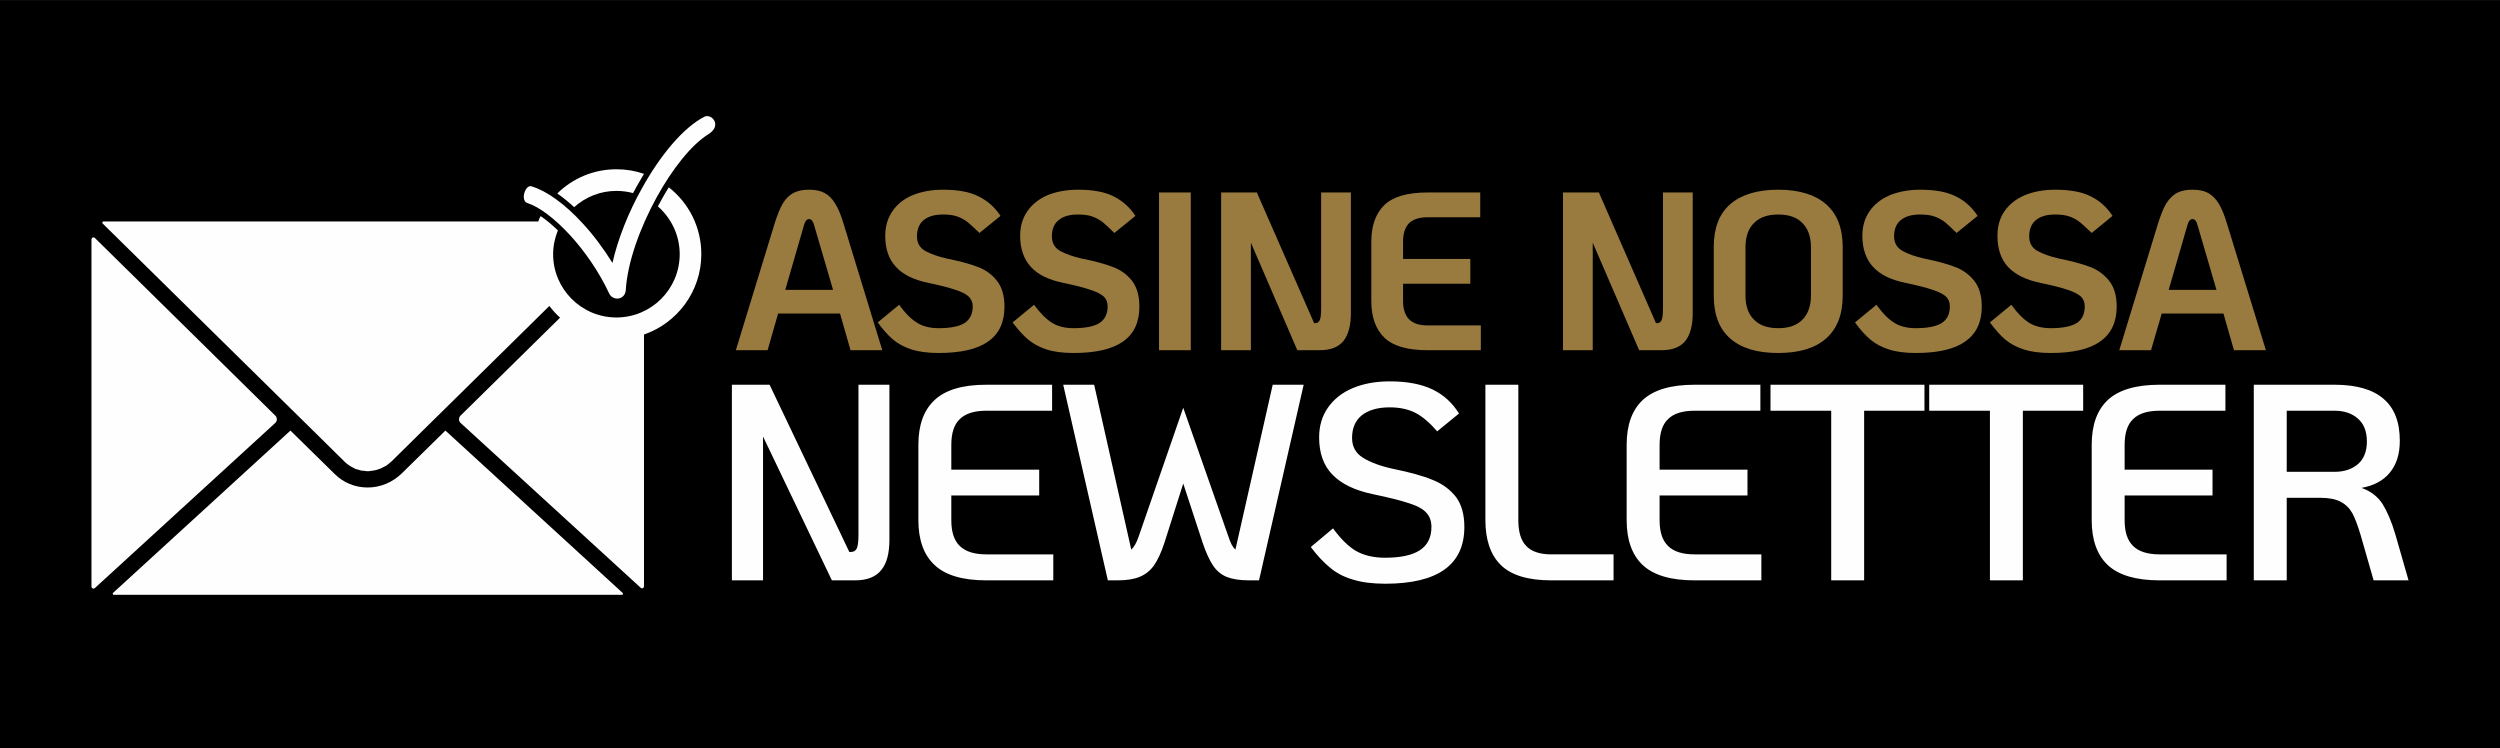
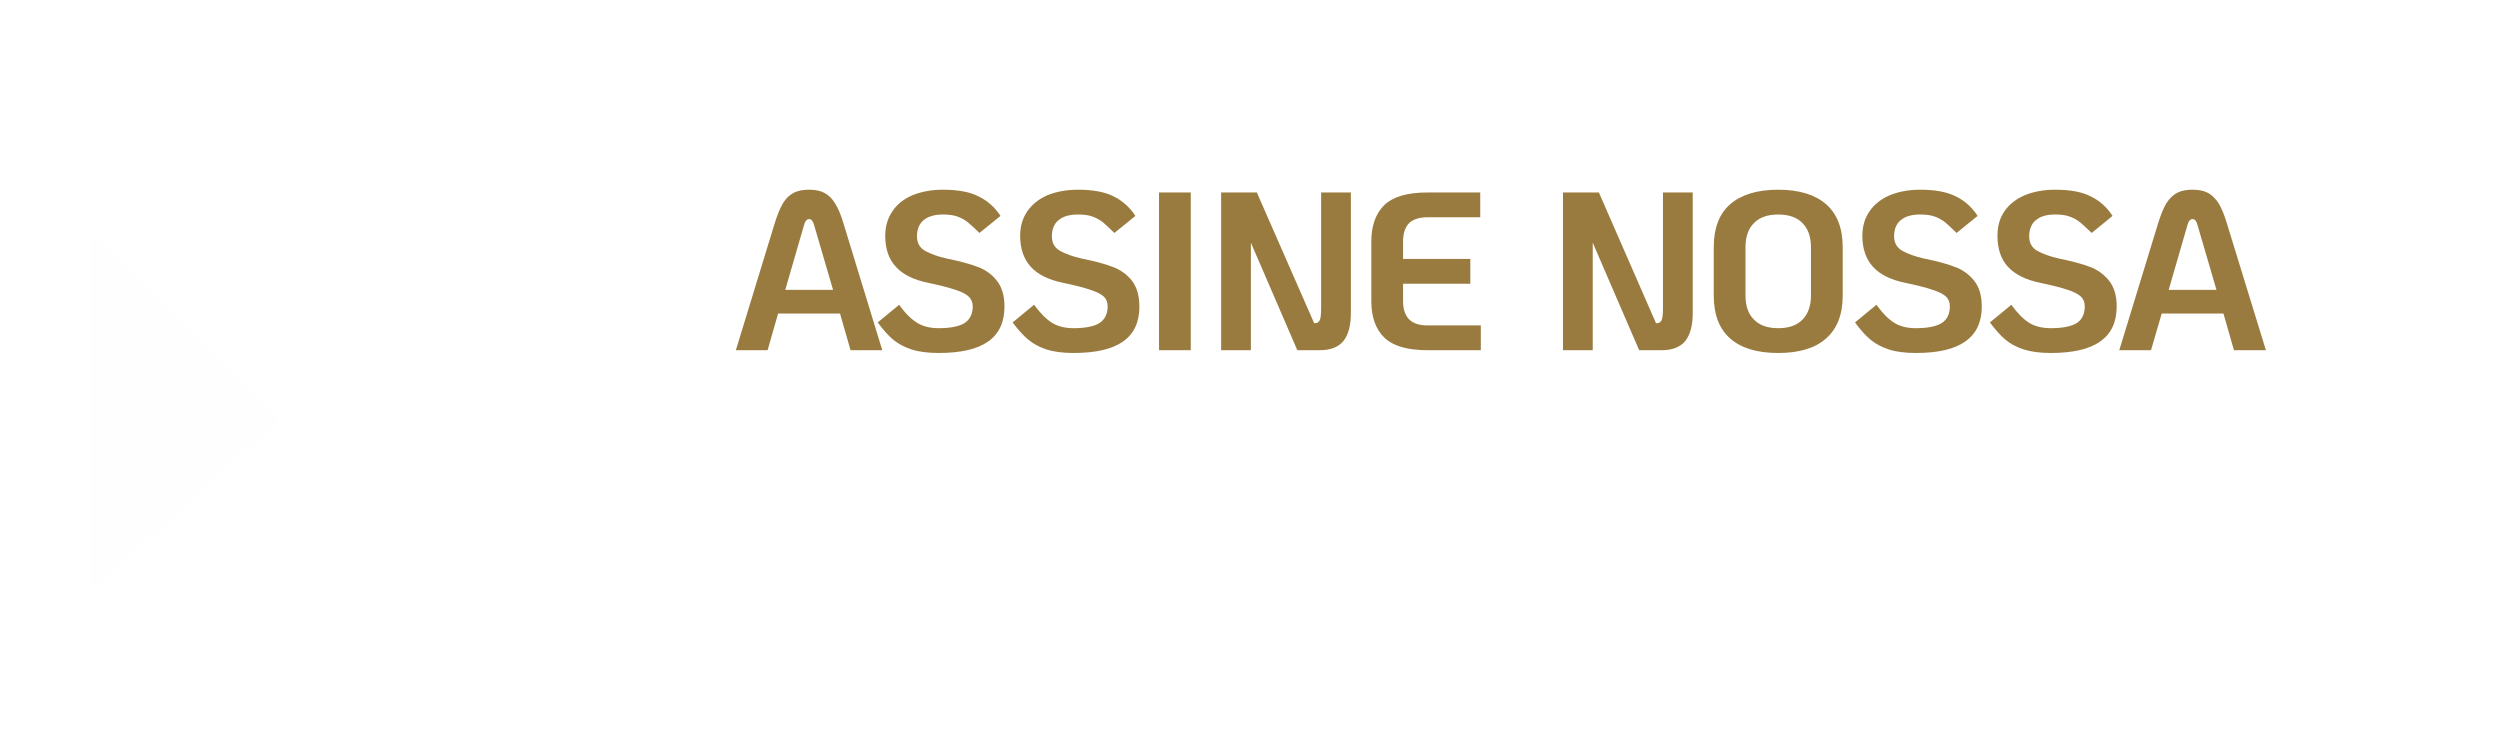
<svg xmlns="http://www.w3.org/2000/svg" xml:space="preserve" width="127px" height="38px" version="1.1" style="shape-rendering:geometricPrecision; text-rendering:geometricPrecision; image-rendering:optimizeQuality; fill-rule:evenodd; clip-rule:evenodd" viewBox="0 0 126.01 37.7">
  <defs>
    <style type="text/css">
   
    .fil0 {fill:black}
    .fil1 {fill:#FEFEFE;fill-rule:nonzero}
    .fil2 {fill:#997B3F;fill-rule:nonzero}
   
  </style>
  </defs>
  <g id="Camada_x0020_1">
-     <rect class="fil0" width="126.01" height="37.7" />
    <g id="_2408760608944">
-       <path class="fil1" d="M44.83 19.39l0 7.81c0,0.68 -0.13,1.19 -0.41,1.53 -0.28,0.35 -0.72,0.52 -1.32,0.52l-1.17 0 -3.47 -7.25 0 7.25 -1.57 0 0 -9.86 1.9 0 4.02 8.43 0.07 0c0.15,0 0.25,-0.06 0.31,-0.19 0.05,-0.12 0.08,-0.35 0.08,-0.66l0 -7.58 1.56 0zm4.88 9.86c-1.19,0 -2.06,-0.26 -2.6,-0.77 -0.55,-0.51 -0.82,-1.27 -0.82,-2.26l0 -3.8c0,-1 0.27,-1.75 0.82,-2.26 0.54,-0.51 1.41,-0.77 2.6,-0.77l3.32 0 0 1.31 -3.32 0c-0.6,0 -1.04,0.14 -1.33,0.42 -0.29,0.27 -0.43,0.71 -0.43,1.3l0 1.25 4.43 0 0 1.3 -4.43 0 0 1.25c0,0.59 0.14,1.02 0.43,1.3 0.29,0.28 0.73,0.42 1.33,0.42l3.38 0 0 1.31 -3.38 0zm16 -9.86l-2.25 9.86 -0.5 0c-0.47,0 -0.84,-0.06 -1.12,-0.17 -0.28,-0.11 -0.52,-0.31 -0.7,-0.58 -0.18,-0.27 -0.36,-0.66 -0.53,-1.17l-0.97 -2.96 -0.94 2.96c-0.16,0.5 -0.34,0.88 -0.53,1.16 -0.19,0.27 -0.43,0.46 -0.72,0.58 -0.28,0.12 -0.66,0.18 -1.12,0.18l-0.49 0 -2.25 -9.86 1.56 0 1.87 8.31c0.13,-0.11 0.26,-0.33 0.37,-0.65l2.25 -6.5 2.28 6.5c0.1,0.31 0.21,0.53 0.35,0.65l1.88 -8.31 1.56 0zm4.11 10.03c-0.64,0 -1.19,-0.07 -1.63,-0.21 -0.45,-0.13 -0.83,-0.33 -1.15,-0.6 -0.32,-0.26 -0.65,-0.61 -0.97,-1.04l1.12 -0.94c0.39,0.53 0.77,0.91 1.16,1.14 0.39,0.22 0.88,0.34 1.46,0.34 0.79,0 1.38,-0.13 1.76,-0.38 0.39,-0.26 0.58,-0.65 0.58,-1.17 0,-0.29 -0.08,-0.53 -0.25,-0.71 -0.16,-0.19 -0.45,-0.35 -0.86,-0.48 -0.41,-0.14 -1.01,-0.29 -1.82,-0.46 -0.92,-0.19 -1.61,-0.52 -2.06,-0.99 -0.45,-0.46 -0.67,-1.09 -0.67,-1.87 0,-0.57 0.14,-1.07 0.44,-1.5 0.29,-0.42 0.7,-0.75 1.23,-0.98 0.54,-0.23 1.17,-0.35 1.89,-0.35 0.88,0 1.6,0.14 2.16,0.41 0.56,0.27 1,0.68 1.33,1.21l-1.1 0.9c-0.36,-0.42 -0.72,-0.73 -1.07,-0.92 -0.36,-0.19 -0.8,-0.29 -1.33,-0.29 -0.6,0 -1.07,0.14 -1.4,0.4 -0.33,0.27 -0.49,0.65 -0.49,1.14 0,0.44 0.18,0.77 0.55,1 0.37,0.23 0.87,0.42 1.52,0.56 0.83,0.17 1.5,0.35 2,0.56 0.5,0.2 0.88,0.49 1.17,0.86 0.28,0.38 0.42,0.88 0.42,1.51 0,1.9 -1.33,2.86 -3.99,2.86zm8.36 -0.17c-1.16,0 -2.01,-0.26 -2.53,-0.77 -0.52,-0.51 -0.78,-1.27 -0.78,-2.26l0 -6.83 1.66 0 0 6.83c0,0.59 0.13,1.02 0.4,1.3 0.27,0.28 0.69,0.42 1.25,0.42l3.15 0 0 1.31 -3.15 0zm7.23 0c-1.2,0 -2.06,-0.26 -2.61,-0.77 -0.54,-0.51 -0.81,-1.27 -0.81,-2.26l0 -3.8c0,-1 0.27,-1.75 0.81,-2.26 0.55,-0.51 1.41,-0.77 2.61,-0.77l3.32 0 0 1.31 -3.32 0c-0.6,0 -1.05,0.14 -1.33,0.42 -0.29,0.27 -0.43,0.71 -0.43,1.3l0 1.25 4.43 0 0 1.3 -4.43 0 0 1.25c0,0.59 0.14,1.02 0.43,1.3 0.28,0.28 0.73,0.42 1.33,0.42l3.37 0 0 1.31 -3.37 0zm6.89 -8.55l-3.06 0 0 -1.31 7.76 0 0 1.31 -3.04 0 0 8.55 -1.66 0 0 -8.55zm8 0l-3.06 0 0 -1.31 7.76 0 0 1.31 -3.04 0 0 8.55 -1.66 0 0 -8.55zm8.55 8.55c-1.19,0 -2.06,-0.26 -2.61,-0.77 -0.54,-0.51 -0.81,-1.27 -0.81,-2.26l0 -3.8c0,-1 0.27,-1.75 0.81,-2.26 0.55,-0.51 1.42,-0.77 2.61,-0.77l3.32 0 0 1.31 -3.32 0c-0.6,0 -1.05,0.14 -1.33,0.42 -0.29,0.27 -0.43,0.71 -0.43,1.3l0 1.25 4.43 0 0 1.3 -4.43 0 0 1.25c0,0.59 0.14,1.02 0.43,1.3 0.28,0.28 0.73,0.42 1.33,0.42l3.38 0 0 1.31 -3.38 0zm12.55 0l-1.76 0 -0.66 -2.3c-0.14,-0.46 -0.27,-0.82 -0.41,-1.08 -0.14,-0.25 -0.34,-0.45 -0.59,-0.58 -0.24,-0.13 -0.58,-0.2 -1,-0.2l-1.72 0 0 4.16 -1.66 0 0 -9.86 4.07 0c1.1,0 1.93,0.24 2.47,0.71 0.55,0.47 0.82,1.17 0.82,2.12 0,0.67 -0.17,1.2 -0.51,1.61 -0.33,0.4 -0.81,0.65 -1.42,0.76 0.46,0.16 0.81,0.43 1.06,0.81 0.24,0.39 0.46,0.9 0.65,1.55l0.66 2.3zm-3.73 -5.47c0.48,0 0.88,-0.13 1.18,-0.39 0.3,-0.26 0.45,-0.64 0.45,-1.14 0,-0.51 -0.15,-0.89 -0.45,-1.15 -0.3,-0.27 -0.7,-0.4 -1.18,-0.4l-2.41 0 0 3.08 2.41 0z" />
      <path class="fil2" d="M42.34 15.8l-3.12 0 -0.53 1.85 -1.6 0 1.94 -6.34c0.14,-0.45 0.28,-0.81 0.43,-1.06 0.15,-0.25 0.33,-0.42 0.54,-0.53 0.21,-0.11 0.47,-0.16 0.78,-0.16 0.31,0 0.57,0.05 0.77,0.16 0.21,0.11 0.39,0.28 0.54,0.53 0.16,0.25 0.31,0.61 0.44,1.06l1.94 6.34 -1.6 0 -0.53 -1.85zm-0.35 -1.19l-0.96 -3.28c-0.05,-0.19 -0.14,-0.29 -0.25,-0.29 -0.11,0 -0.2,0.1 -0.25,0.29l-0.95 3.28 2.41 0zm5.32 3.18c-0.54,0 -1,-0.06 -1.37,-0.18 -0.37,-0.12 -0.68,-0.29 -0.93,-0.5 -0.25,-0.21 -0.5,-0.5 -0.77,-0.86l1.08 -0.89c0.31,0.43 0.61,0.73 0.91,0.91 0.29,0.18 0.65,0.27 1.08,0.27 0.6,0 1.04,-0.09 1.31,-0.26 0.27,-0.18 0.41,-0.46 0.41,-0.84 0,-0.2 -0.07,-0.36 -0.2,-0.49 -0.12,-0.12 -0.35,-0.24 -0.66,-0.34 -0.32,-0.11 -0.78,-0.23 -1.4,-0.36 -0.73,-0.15 -1.27,-0.42 -1.62,-0.81 -0.36,-0.39 -0.53,-0.91 -0.53,-1.56 0,-0.47 0.12,-0.88 0.36,-1.23 0.23,-0.35 0.57,-0.62 1.01,-0.81 0.44,-0.18 0.95,-0.28 1.54,-0.28 0.75,0 1.36,0.11 1.8,0.34 0.45,0.22 0.82,0.55 1.1,0.98l-1.06 0.86c-0.24,-0.23 -0.43,-0.41 -0.59,-0.54 -0.15,-0.12 -0.33,-0.22 -0.53,-0.29 -0.19,-0.07 -0.44,-0.1 -0.72,-0.1 -0.43,0 -0.76,0.1 -0.98,0.29 -0.22,0.18 -0.33,0.46 -0.33,0.81 0,0.34 0.14,0.58 0.42,0.74 0.28,0.15 0.64,0.28 1.08,0.38 0.65,0.13 1.17,0.27 1.56,0.42 0.38,0.14 0.71,0.37 0.96,0.69 0.26,0.32 0.39,0.76 0.39,1.31 0,0.79 -0.27,1.37 -0.82,1.76 -0.55,0.39 -1.38,0.58 -2.5,0.58zm6.8 0c-0.54,0 -1,-0.06 -1.37,-0.18 -0.36,-0.12 -0.67,-0.29 -0.92,-0.5 -0.25,-0.21 -0.51,-0.5 -0.78,-0.86l1.08 -0.89c0.32,0.43 0.62,0.73 0.91,0.91 0.29,0.18 0.65,0.27 1.08,0.27 0.6,0 1.04,-0.09 1.31,-0.26 0.27,-0.18 0.41,-0.46 0.41,-0.84 0,-0.2 -0.06,-0.36 -0.19,-0.49 -0.13,-0.12 -0.35,-0.24 -0.67,-0.34 -0.31,-0.11 -0.78,-0.23 -1.4,-0.36 -0.73,-0.15 -1.27,-0.42 -1.62,-0.81 -0.35,-0.39 -0.53,-0.91 -0.53,-1.56 0,-0.47 0.12,-0.88 0.36,-1.23 0.24,-0.35 0.58,-0.62 1.01,-0.81 0.44,-0.18 0.96,-0.28 1.54,-0.28 0.76,0 1.36,0.11 1.81,0.34 0.44,0.22 0.81,0.55 1.09,0.98l-1.06 0.86c-0.23,-0.23 -0.43,-0.41 -0.58,-0.54 -0.16,-0.12 -0.34,-0.22 -0.53,-0.29 -0.2,-0.07 -0.44,-0.1 -0.73,-0.1 -0.43,0 -0.76,0.1 -0.98,0.29 -0.22,0.18 -0.33,0.46 -0.33,0.81 0,0.34 0.14,0.58 0.42,0.74 0.28,0.15 0.64,0.28 1.08,0.38 0.66,0.13 1.17,0.27 1.56,0.42 0.39,0.14 0.71,0.37 0.97,0.69 0.25,0.32 0.38,0.76 0.38,1.31 0,0.79 -0.27,1.37 -0.82,1.76 -0.55,0.39 -1.38,0.58 -2.5,0.58zm4.31 -8.09l1.6 0 0 7.95 -1.6 0 0 -7.95zm9.67 0l0 6.08c0,0.61 -0.12,1.08 -0.37,1.4 -0.25,0.31 -0.65,0.47 -1.21,0.47l-1.12 0 -2.34 -5.42 0 5.42 -1.5 0 0 -7.95 1.8 0 2.89 6.59 0.02 0c0.13,0 0.22,-0.05 0.27,-0.17 0.04,-0.11 0.06,-0.3 0.06,-0.59l0 -5.83 1.5 0zm3.86 7.95c-1.01,0 -1.73,-0.21 -2.17,-0.63 -0.44,-0.43 -0.66,-1.04 -0.66,-1.84l0 -3.01c0,-0.8 0.22,-1.41 0.66,-1.84 0.44,-0.42 1.16,-0.63 2.17,-0.63l2.66 0 0 1.25 -2.66 0c-0.41,0 -0.72,0.1 -0.92,0.29 -0.2,0.2 -0.31,0.51 -0.31,0.93l0 0.88 3.39 0 0 1.25 -3.39 0 0 0.88c0,0.41 0.11,0.72 0.31,0.92 0.2,0.2 0.51,0.3 0.92,0.3l2.69 0 0 1.25 -2.69 0zm13.37 -7.95l0 6.08c0,0.61 -0.12,1.08 -0.37,1.4 -0.25,0.31 -0.65,0.47 -1.2,0.47l-1.13 0 -2.34 -5.42 0 5.42 -1.5 0 0 -7.95 1.81 0 2.88 6.59 0.03 0c0.12,0 0.21,-0.05 0.26,-0.17 0.04,-0.11 0.06,-0.3 0.06,-0.59l0 -5.83 1.5 0zm4.31 8.09c-1.06,0 -1.86,-0.24 -2.42,-0.73 -0.56,-0.49 -0.83,-1.21 -0.83,-2.17l0 -2.43c0,-0.96 0.27,-1.68 0.83,-2.17 0.56,-0.48 1.36,-0.73 2.42,-0.73 1.05,0 1.86,0.25 2.41,0.73 0.56,0.49 0.84,1.21 0.84,2.17l0 2.43c0,0.96 -0.28,1.68 -0.84,2.17 -0.55,0.49 -1.36,0.73 -2.41,0.73zm0 -1.25c0.53,0 0.94,-0.14 1.22,-0.43 0.28,-0.28 0.43,-0.69 0.43,-1.22l0 -2.43c0,-0.53 -0.15,-0.94 -0.43,-1.22 -0.28,-0.29 -0.69,-0.43 -1.22,-0.43 -0.53,0 -0.94,0.14 -1.22,0.43 -0.29,0.28 -0.43,0.69 -0.43,1.22l0 2.43c0,0.53 0.14,0.94 0.43,1.22 0.28,0.29 0.69,0.43 1.22,0.43zm6.94 1.25c-0.55,0 -1.01,-0.06 -1.37,-0.18 -0.37,-0.12 -0.68,-0.29 -0.93,-0.5 -0.25,-0.21 -0.51,-0.5 -0.77,-0.86l1.08 -0.89c0.31,0.43 0.61,0.73 0.9,0.91 0.29,0.18 0.65,0.27 1.09,0.27 0.59,0 1.03,-0.09 1.3,-0.26 0.28,-0.18 0.41,-0.46 0.41,-0.84 0,-0.2 -0.06,-0.36 -0.19,-0.49 -0.13,-0.12 -0.35,-0.24 -0.67,-0.34 -0.31,-0.11 -0.78,-0.23 -1.4,-0.36 -0.73,-0.15 -1.27,-0.42 -1.62,-0.81 -0.35,-0.39 -0.53,-0.91 -0.53,-1.56 0,-0.47 0.12,-0.88 0.36,-1.23 0.24,-0.35 0.58,-0.62 1.02,-0.81 0.44,-0.18 0.95,-0.28 1.53,-0.28 0.76,0 1.36,0.11 1.81,0.34 0.45,0.22 0.81,0.55 1.09,0.98l-1.06 0.86c-0.23,-0.23 -0.43,-0.41 -0.58,-0.54 -0.16,-0.12 -0.33,-0.22 -0.53,-0.29 -0.2,-0.07 -0.44,-0.1 -0.73,-0.1 -0.43,0 -0.76,0.1 -0.98,0.29 -0.22,0.18 -0.33,0.46 -0.33,0.81 0,0.34 0.15,0.58 0.43,0.74 0.28,0.15 0.64,0.28 1.08,0.38 0.65,0.13 1.17,0.27 1.55,0.42 0.39,0.14 0.71,0.37 0.97,0.69 0.26,0.32 0.39,0.76 0.39,1.31 0,0.79 -0.28,1.37 -0.83,1.76 -0.55,0.39 -1.38,0.58 -2.49,0.58zm6.8 0c-0.55,0 -1,-0.06 -1.37,-0.18 -0.37,-0.12 -0.68,-0.29 -0.93,-0.5 -0.25,-0.21 -0.5,-0.5 -0.77,-0.86l1.08 -0.89c0.31,0.43 0.61,0.73 0.9,0.91 0.29,0.18 0.66,0.27 1.09,0.27 0.6,0 1.03,-0.09 1.31,-0.26 0.27,-0.18 0.4,-0.46 0.4,-0.84 0,-0.2 -0.06,-0.36 -0.19,-0.49 -0.13,-0.12 -0.35,-0.24 -0.66,-0.34 -0.32,-0.11 -0.79,-0.23 -1.41,-0.36 -0.72,-0.15 -1.26,-0.42 -1.62,-0.81 -0.35,-0.39 -0.52,-0.91 -0.52,-1.56 0,-0.47 0.11,-0.88 0.35,-1.23 0.24,-0.35 0.58,-0.62 1.02,-0.81 0.44,-0.18 0.95,-0.28 1.53,-0.28 0.76,0 1.37,0.11 1.81,0.34 0.45,0.22 0.81,0.55 1.09,0.98l-1.05 0.86c-0.24,-0.23 -0.43,-0.41 -0.59,-0.54 -0.15,-0.12 -0.33,-0.22 -0.53,-0.29 -0.2,-0.07 -0.44,-0.1 -0.73,-0.1 -0.43,0 -0.75,0.1 -0.97,0.29 -0.22,0.18 -0.33,0.46 -0.33,0.81 0,0.34 0.14,0.58 0.42,0.74 0.28,0.15 0.64,0.28 1.08,0.38 0.65,0.13 1.17,0.27 1.56,0.42 0.38,0.14 0.7,0.37 0.96,0.69 0.26,0.32 0.39,0.76 0.39,1.31 0,0.79 -0.28,1.37 -0.83,1.76 -0.55,0.39 -1.38,0.58 -2.49,0.58zm8.7 -1.99l-3.11 0 -0.54 1.85 -1.6 0 1.94 -6.34c0.14,-0.45 0.28,-0.81 0.43,-1.06 0.16,-0.25 0.34,-0.42 0.54,-0.53 0.21,-0.11 0.47,-0.16 0.78,-0.16 0.31,0 0.57,0.05 0.78,0.16 0.2,0.11 0.38,0.28 0.54,0.53 0.15,0.25 0.3,0.61 0.43,1.06l1.95 6.34 -1.61 0 -0.53 -1.85zm-0.35 -1.19l-0.96 -3.28c-0.05,-0.19 -0.13,-0.29 -0.25,-0.29 -0.11,0 -0.2,0.1 -0.25,0.29l-0.95 3.28 2.41 0z" />
      <g>
-         <path class="fil1" d="M26.82 9.4c0.73,0.22 1.67,0.89 2.56,1.87 0.52,0.56 1.03,1.24 1.49,1.98 0.28,-1.23 0.81,-2.55 1.47,-3.73 0.93,-1.69 2.12,-3.12 3.19,-3.65 0.36,-0.14 0.87,0.46 0.18,0.89 -0.86,0.53 -1.82,1.75 -2.61,3.18 -0.84,1.53 -1.48,3.29 -1.56,4.7l0 0c-0.01,0.15 -0.1,0.3 -0.25,0.37 -0.22,0.1 -0.48,0 -0.58,-0.21 -0.53,-1.13 -1.24,-2.14 -1.97,-2.94 -0.79,-0.86 -1.58,-1.45 -2.17,-1.63 -0.36,-0.14 -0.08,-0.99 0.25,-0.83z" />
        <g>
          <path class="fil1" d="M4.61 12.07l0 17.49c0,0.09 0.1,0.14 0.17,0.08l9.09 -8.32c0.11,-0.09 0.11,-0.27 0.01,-0.37l-9.1 -8.96c-0.06,-0.06 -0.17,-0.01 -0.17,0.08z" />
-           <path class="fil1" d="M22.39 21.76l-2.13 2.09c-0.47,0.46 -1.08,0.72 -1.73,0.72 -0.63,0 -1.22,-0.24 -1.66,-0.68l-2.17 -2.13 -0.06 -0.06 -8.94 8.18c-0.04,0.04 -0.01,0.1 0.04,0.1l25.61 0c0.05,0 0.07,-0.06 0.03,-0.1l-8.93 -8.18 -0.06 0.06z" />
-           <path class="fil1" d="M27.88 12.81c0,-0.42 0.09,-0.83 0.24,-1.2 -0.26,-0.25 -0.56,-0.51 -0.87,-0.72 -0.04,0.08 -0.09,0.17 -0.12,0.27l-21.92 0c-0.05,0 -0.07,0.06 -0.04,0.1l9.49 9.34 0.57 0.56 2.16 2.13c0.08,0.08 0.17,0.14 0.26,0.2l0.09 0.05c0.07,0.04 0.13,0.07 0.19,0.1l0.12 0.03c0.06,0.02 0.12,0.04 0.18,0.05l0.13 0.01c0.06,0.01 0.12,0.02 0.18,0.02 0.06,0 0.12,-0.01 0.18,-0.02l0.14 -0.02c0.07,-0.01 0.13,-0.03 0.19,-0.05l0.12 -0.04c0.07,-0.03 0.13,-0.07 0.2,-0.1l0.1 -0.05c0.09,-0.07 0.18,-0.14 0.27,-0.22l2.12 -2.09 0.57 -0.56 5.26 -5.18c0.16,0.21 0.34,0.41 0.54,0.59l-5.02 4.94c-0.1,0.1 -0.1,0.28 0.01,0.37l9.07 8.3c0.07,0.07 0.17,0.02 0.17,-0.08l0 -12.68c1.68,-0.58 2.89,-2.18 2.89,-4.05 0,-1.37 -0.64,-2.59 -1.64,-3.37 -0.14,0.22 -0.26,0.43 -0.37,0.63 -0.06,0.11 -0.12,0.22 -0.18,0.33 0.67,0.59 1.1,1.45 1.1,2.41 0,1.76 -1.43,3.19 -3.19,3.19 -1.76,0 -3.19,-1.43 -3.19,-3.19zm1.06 -2.37c0.57,-0.51 1.31,-0.82 2.13,-0.82 0.29,0 0.57,0.04 0.84,0.11 0.06,-0.11 0.13,-0.23 0.19,-0.35 0.11,-0.19 0.23,-0.4 0.36,-0.62 -0.43,-0.15 -0.9,-0.23 -1.39,-0.23 -1.16,0 -2.21,0.46 -2.98,1.22 0.3,0.21 0.59,0.45 0.85,0.69z" />
        </g>
      </g>
    </g>
  </g>
</svg>